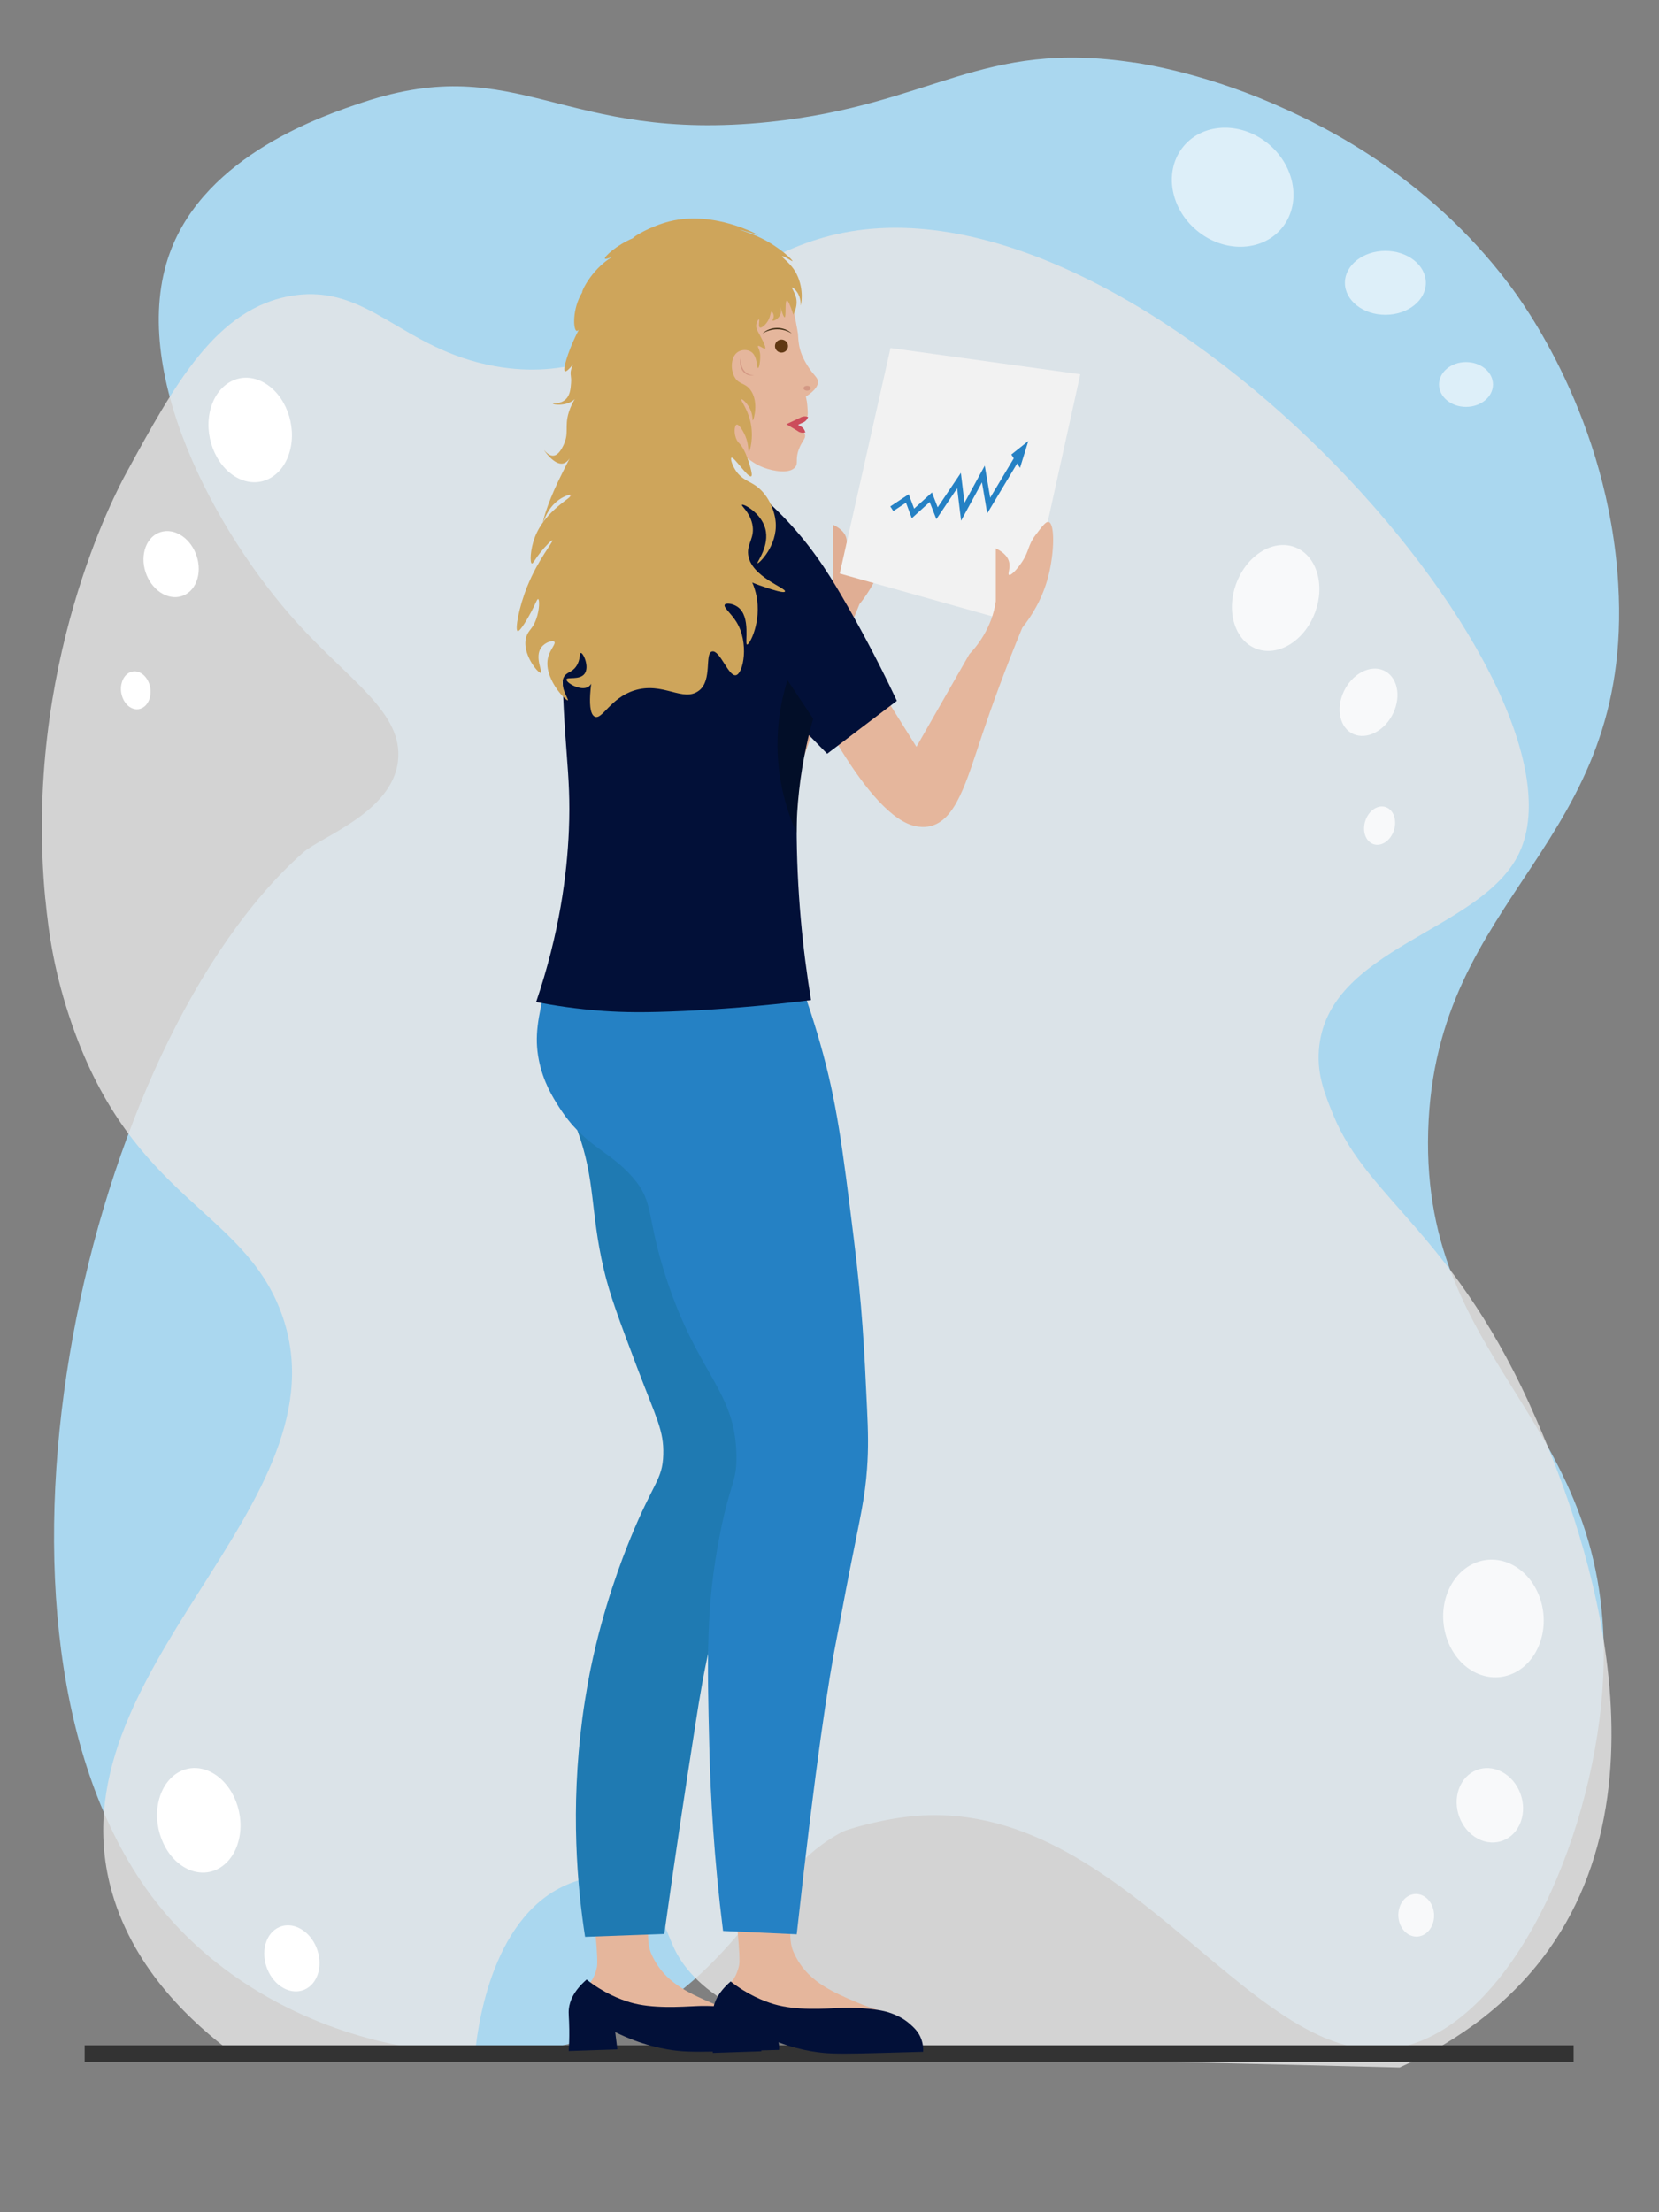
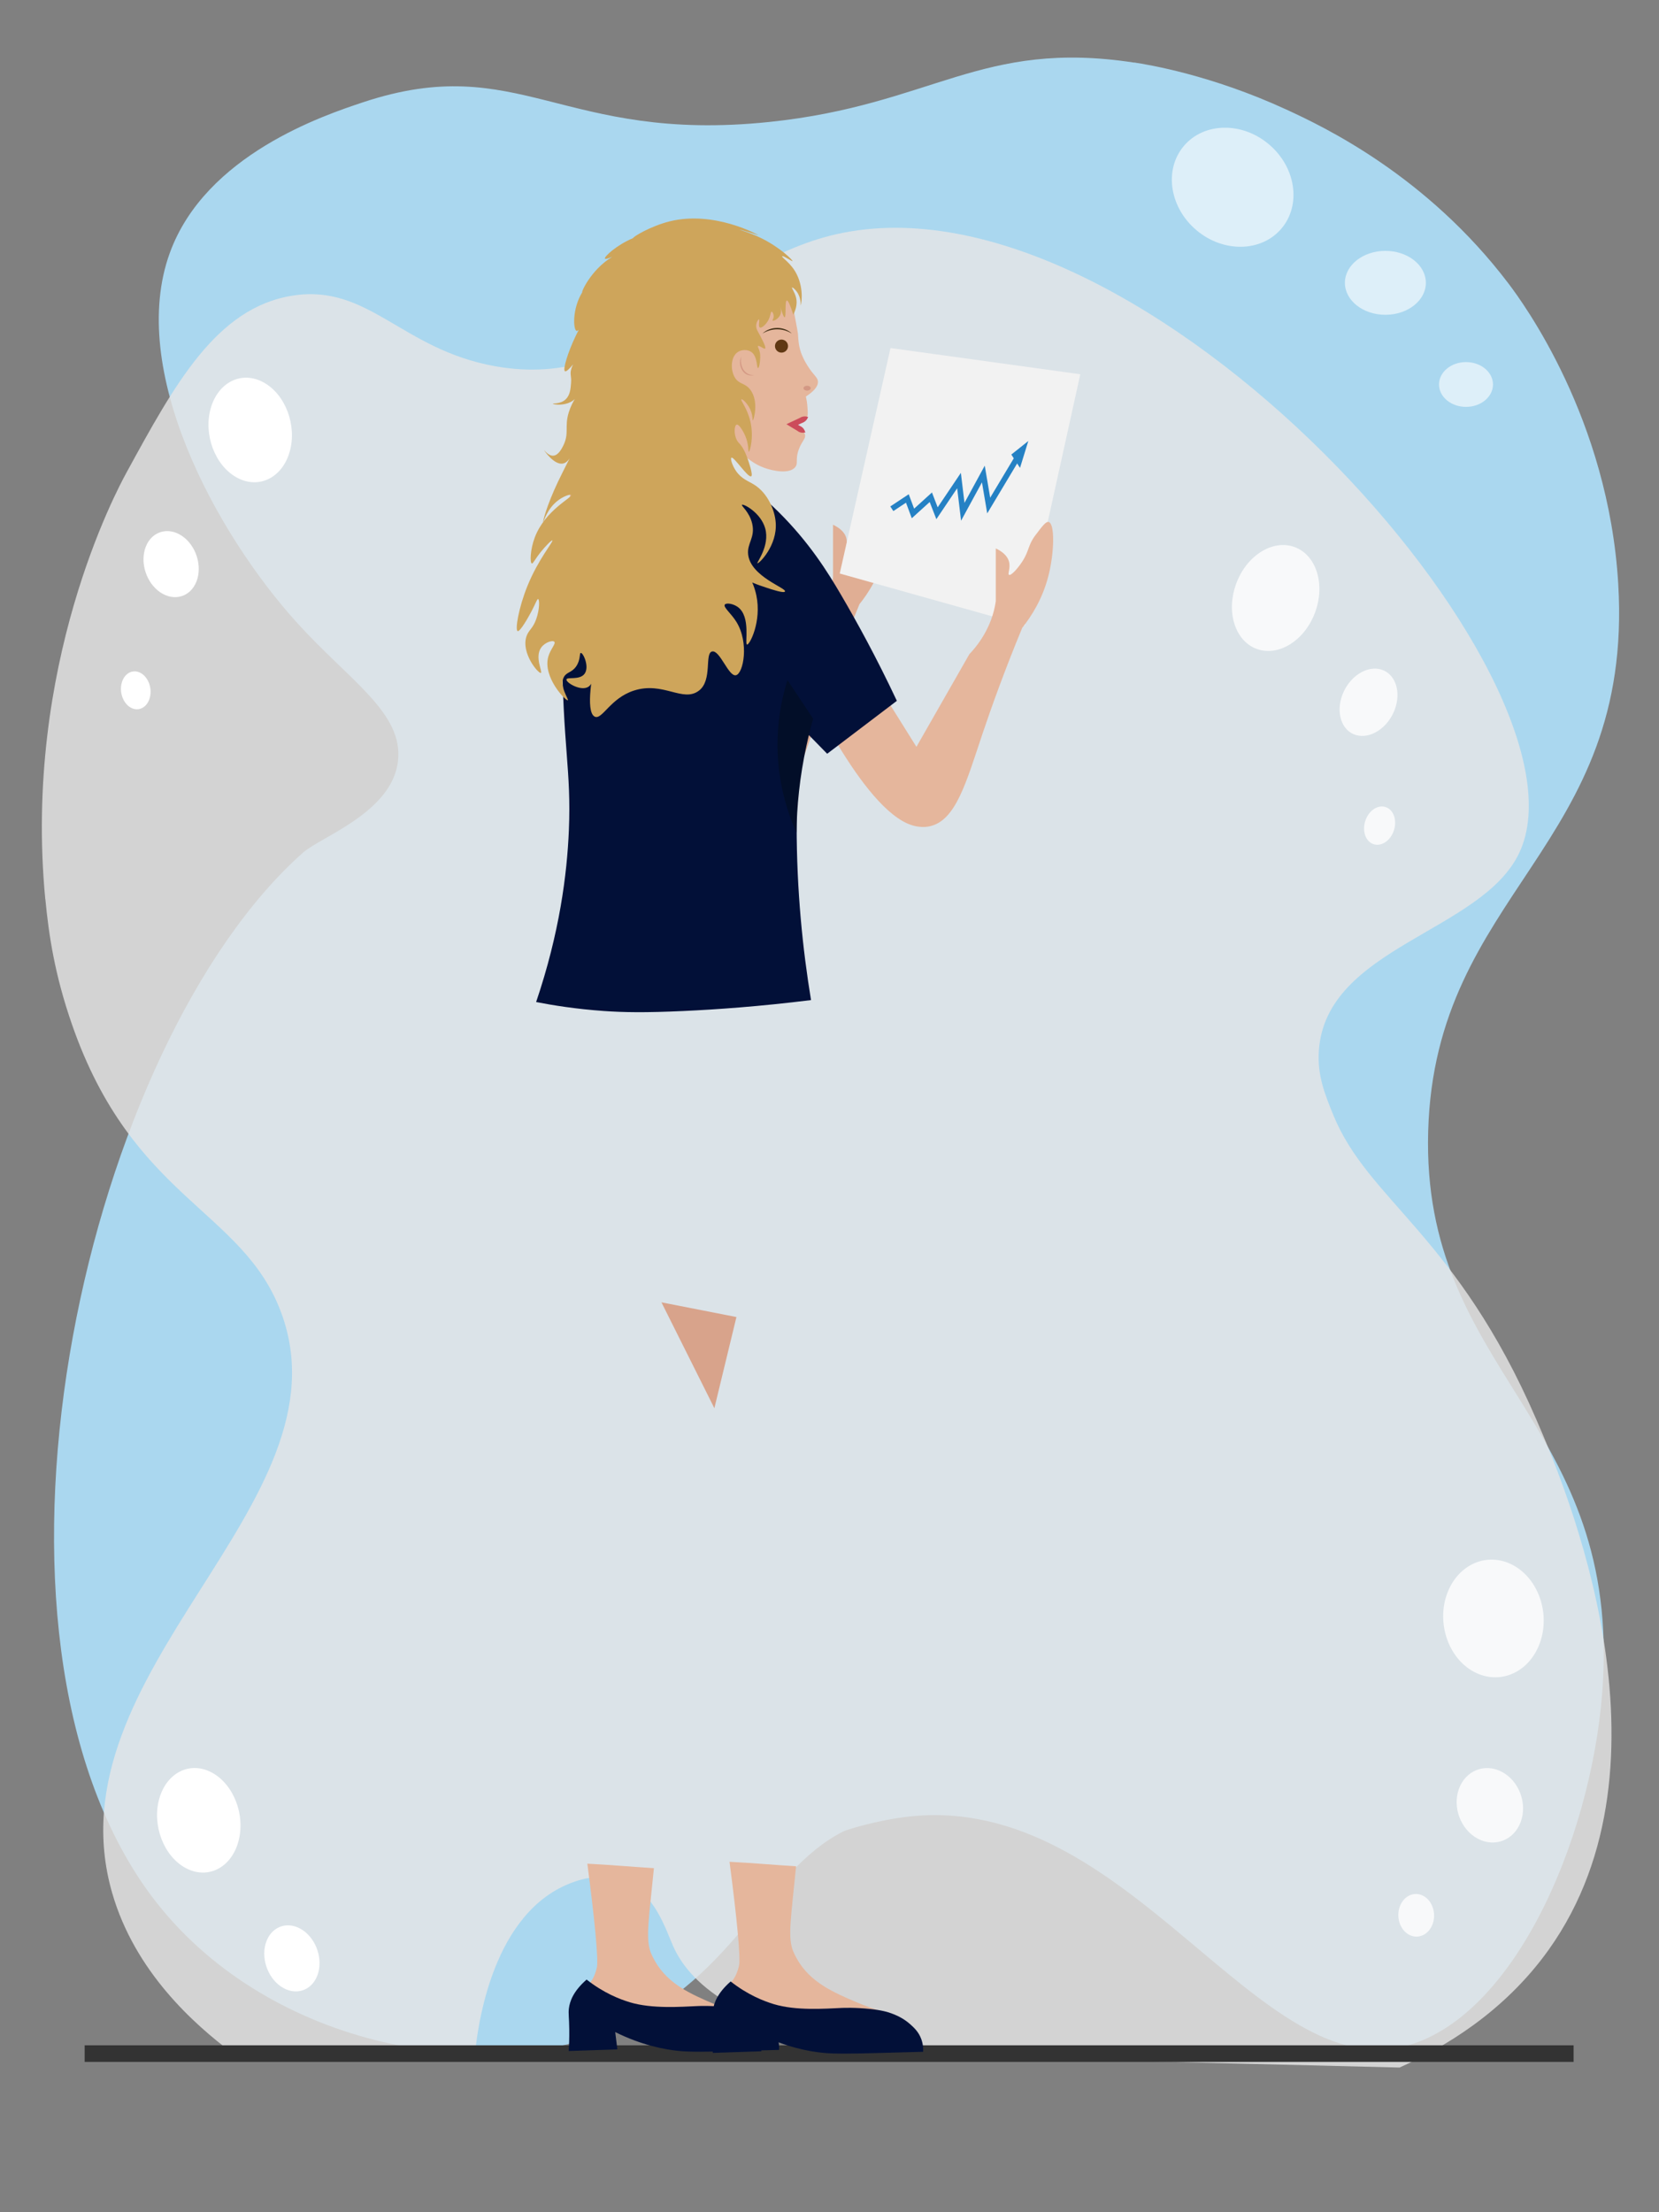
<svg xmlns="http://www.w3.org/2000/svg" viewBox="0 0 300 400">
  <rect x="0" y="0" width="300" height="400" fill="#808080" stroke="none" />
  <defs>
    <style>
      .cls-1 {
        fill: #e0ae94;
      }

      .cls-2 {
        fill: #021038;
      }

      .cls-3, .cls-4 {
        fill: #fff;
      }

      .cls-5 {
        fill: #cea55b;
      }

      .cls-6 {
        fill: #d8a38b;
      }

      .cls-7 {
        fill: #cc4c5b;
      }

      .cls-8 {
        opacity: .8;
      }

      .cls-9 {
        fill: #f2f2f2;
      }

      .cls-10 {
        fill: #e5b69c;
      }

      .cls-11 {
        fill: #3d2b12;
      }

      .cls-12 {
        stroke: #2581c4;
      }

      .cls-12, .cls-13 {
        fill: none;
        stroke-miterlimit: 10;
      }

      .cls-14 {
        fill: #603813;
      }

      .cls-13 {
        stroke: #333;
        stroke-width: 3px;
      }

      .cls-15 {
        fill: #e6e6e6;
        opacity: .81;
      }

      .cls-16 {
        fill: #1f7ab2;
      }

      .cls-17 {
        fill: #d39884;
      }

      .cls-4 {
        opacity: .6;
      }

      .cls-18 {
        fill: #2581c4;
      }

      .cls-19 {
        fill: #aad7ef;
      }

      .cls-20 {
        fill: #020e28;
      }
    </style>
  </defs>
  <g id="Ebene_4" data-name="Ebene 4">
    <path class="cls-19" d="M205.1,11.3c2.54.39,13.88,2.24,27.43,8.47,6.84,3.14,25.43,11.95,40.24,31.48,2.6,3.43,18.09,24.44,19.86,54.34,2.83,47.8-33.14,55.51-34.37,98.96-1.22,43.22,33.91,51.77,31.65,98.77-1.3,26.97-15.21,60.62-35.16,66.47-27.2,7.98-50.44-45.91-90.55-41.31-5.84.67-11.24,2.43-11.63,2.63-14.62,7.32-20,27.97-43.15,36.51-25.88,9.54-64.94.77-83.88-27.41-33.11-49.25-9.62-151.52,29.25-186.04,3.22-2.86,16.06-7.26,17.17-16.49,1.06-8.74-8.63-14.48-18.15-24.97-14.84-16.35-30.77-45.85-23.11-66.96,6.45-17.79,27.96-24.93,34.96-27.26,28.29-9.39,36,7.47,73.48,3.56,29.56-3.09,38.18-14.98,65.96-10.73Z" />
    <ellipse class="cls-4" cx="222.92" cy="33.87" rx="10.16" ry="11.56" transform="translate(53.15 182.26) rotate(-49.8)" />
    <ellipse class="cls-4" cx="250.52" cy="51.14" rx="7.32" ry="5.78" />
    <ellipse class="cls-4" cx="265.1" cy="69.52" rx="4.88" ry="4.05" />
  </g>
  <g id="Ebene_1" data-name="Ebene 1">
    <path class="cls-15" d="M8.19,162.6c-4.04-42.27,12.9-73.9,14.7-77.18,8.67-15.87,16.23-29.78,29.98-31.96,13.82-2.19,19.69,9.72,36.66,12.76,25.9,4.63,38.08-18.47,61.66-23.86,55.43-12.65,138.31,80.68,123.53,111.87-6.8,14.34-34.92,16.97-36.23,35.73-.32,4.59,1.2,8.15,2.59,11.59,6.3,15.53,22.32,21.83,36.71,55.05,5.31,12.25,26.44,62.03,2.27,95.93-8.13,11.4-19.08,17.76-26.98,21.31-30.33-.75-60.66-1.49-90.99-2.24-27.68-4.37-37.12-12.52-40.32-19.61-1.38-3.06-3.34-9.78-9.07-11.95-4.32-1.63-8.7.07-10.32.79-13.95,6.12-16.16,26.98-16.53,31-14.56-.17-29.13-.35-43.69-.52-7.15-5.32-17.8-14.88-21.88-29.05-11.57-40.22,43.44-70.27,30.56-104.94-6.95-18.7-26.83-20.4-37.83-52.1-3.16-9.1-4.19-16.24-4.81-22.64Z" />
    <g class="cls-8">
      <path class="cls-3" d="M261.68,288.16c-1.94,5.33.23,11.66,4.86,14.13,4.63,2.47,9.95.16,11.9-5.17s-.23-11.66-4.86-14.13c-4.63-2.47-9.95-.16-11.9,5.17Z" />
      <path class="cls-3" d="M263.83,323.43c-1.22,3.33.3,7.37,3.38,9.02,3.08,1.65,6.57.29,7.79-3.04s-.3-7.37-3.38-9.02c-3.08-1.65-6.57-.29-7.79,3.04Z" />
      <path class="cls-3" d="M253.13,344.73c-.71,1.94.04,4.23,1.68,5.1s3.54.01,4.25-1.93-.04-4.23-1.68-5.1c-1.64-.88-3.54-.01-4.25,1.93Z" />
    </g>
    <g class="cls-8">
      <path class="cls-3" d="M223.27,112.94c1.52,4.57,6.07,6.12,10.17,3.46s6.17-8.52,4.65-13.09-6.07-6.12-10.17-3.46-6.17,8.52-4.65,13.09Z" />
      <path class="cls-3" d="M242.54,130.19c.95,2.86,3.93,3.73,6.66,1.96,2.73-1.77,4.17-5.52,3.21-8.38s-3.93-3.73-6.66-1.96-4.17,5.52-3.21,8.38Z" />
      <path class="cls-3" d="M246.85,150.99c.56,1.67,2.18,2.25,3.63,1.31s2.17-3.06,1.62-4.72-2.18-2.25-3.63-1.31-2.17,3.06-1.62,4.72Z" />
    </g>
    <path class="cls-3" d="M52.39,81.65c-1.33,4.75-5.61,6.86-9.56,4.7-3.95-2.16-6.07-7.76-4.73-12.51s5.61-6.86,9.56-4.7,6.07,7.76,4.73,12.51Z" />
    <path class="cls-3" d="M43.09,333.04c-1.33,4.75-5.61,6.86-9.56,4.7s-6.07-7.76-4.73-12.51,5.61-6.86,9.56-4.7,6.07,7.76,4.73,12.51Z" />
    <path class="cls-3" d="M35.71,104.6c-.83,2.97-3.64,4.21-6.27,2.78s-4.09-5.01-3.26-7.98,3.64-4.21,6.27-2.78,4.09,5.01,3.26,7.98Z" />
    <path class="cls-3" d="M57.55,356.7c-.83,2.97-3.64,4.21-6.27,2.78s-4.09-5.01-3.26-7.98,3.64-4.21,6.27-2.78,4.09,5.01,3.26,7.98Z" />
    <path class="cls-3" d="M27.08,126.2c-.49,1.73-2.01,2.52-3.41,1.76s-2.14-2.79-1.65-4.52,2.01-2.52,3.41-1.76,2.14,2.79,1.65,4.52Z" />
  </g>
  <g id="Ebene_2" data-name="Ebene 2">
    <line class="cls-13" x1="15.31" y1="371.32" x2="284.56" y2="371.32" />
  </g>
  <g id="Ebene_3" data-name="Ebene 3">
    <g>
      <path class="cls-6" d="M133.17,238.14c-4.52-.89-9.04-1.77-13.56-2.66,3.19,6.38,6.38,12.76,9.57,19.14,1.33-5.49,2.66-10.99,3.99-16.48Z" />
      <path class="cls-10" d="M160.17,363.88c-2.26-.63-4.07-1.33-5.33-1.87-4.21-1.79-8.29-3.59-10.66-7.7-.48-.84-.77-1.51-.9-1.91-.78-2.48-.25-5.62.68-14.95-4.01-.25-8.03-.61-12.04-.81,1.35,10.29,2.01,17.34,1.73,18.71-.21,1.02-.61,1.82-.61,1.82-.62,1.26-1.33,1.69-1.82,2.42-.51.76-.91,2.04-.36,4.29.54.9,1.43,2.02,2.79,2.37,1.4.36,2.24-.38,4.24-.61,1.23-.14,2.45.11,4.85.61,1.71.36,3.99.92,6.66,1.82,9.87.44,14.92.04,15.14-1.21.13-.72-1.33-1.71-4.36-2.98Z" />
      <path class="cls-10" d="M134.46,364.22c-2.26-.63-4.07-1.33-5.33-1.87-4.21-1.79-8.29-3.59-10.66-7.7-.48-.84-.77-1.51-.9-1.91-.78-2.48-.25-5.62.68-14.95-4.01-.25-8.03-.61-12.04-.81,1.35,10.29,2.01,17.34,1.73,18.71-.21,1.02-.61,1.82-.61,1.82-.62,1.26-1.33,1.69-1.82,2.42-.51.76-.91,2.04-.36,4.29.54.9,1.43,2.02,2.79,2.37,1.4.36,2.24-.38,4.24-.61,1.23-.14,2.45.11,4.85.61,1.71.36,3.99.92,6.66,1.82,9.87.44,14.92.04,15.14-1.21.13-.72-1.33-1.71-4.36-2.98Z" />
      <path class="cls-2" d="M106.07,357.94c-2.37,2.07-3.04,3.9-3.2,5.24-.11.93.04,1.51.07,3.76.02,1.65-.04,3-.1,3.91,2.93-.1,5.87-.2,8.8-.29-.13-1.04-.26-2.09-.39-3.13,4.81,2.37,8.84,3.15,11.63,3.42,1.88.18,4.83.17,10.66,0,3.2-.09,5.78-.16,7.34-.2.03-.53.01-1.37-.34-2.31-.49-1.33-1.35-2.09-2.01-2.68-1.23-1.09-2.43-1.58-3.13-1.86-.89-.35-1.95-.65-4.01-.88-2.75-.3-4.88-.21-5.18-.2-3.12.14-8.29.53-12.32-.68-1.88-.57-4.74-1.69-7.82-4.11Z" />
      <path class="cls-2" d="M132.12,358.28c-2.37,2.07-3.04,3.9-3.2,5.24-.11.93.04,1.51.07,3.76.02,1.65-.04,3-.1,3.91,2.93-.1,5.87-.2,8.8-.29-.13-1.04-.26-2.09-.39-3.13,4.81,2.37,8.84,3.15,11.63,3.42,1.88.18,4.83.17,10.66,0,3.2-.09,5.78-.16,7.34-.2.03-.53.01-1.37-.34-2.31-.49-1.33-1.35-2.09-2.01-2.68-1.23-1.09-2.43-1.58-3.13-1.86-.89-.35-1.95-.65-4.01-.88-2.75-.3-4.88-.21-5.18-.2-3.12.14-8.29.53-12.32-.68-1.88-.57-4.74-1.69-7.82-4.11Z" />
-       <path class="cls-16" d="M139.83,165.62c-10.29-.44-20.58-.89-30.87-1.33-3.27,5.03-7.29,12.99-7.51,23-.14,6.21,1.45,12.38,1.45,12.38.59,2.28,1.2,3.86,1.51,4.71,3.29,9,2.31,14.58,4.76,25.08,1.1,4.72,2.77,9.13,6.1,17.95,3.45,9.11,4.8,11.27,4.67,15.61-.14,4.57-1.72,4.82-5.92,15.07-1.51,3.69-4.92,12.47-7.21,23.61-.05.22-.89,4.36-1.49,8.91-2.19,16.59-.93,30.47.48,39.6,4.77-.17,9.55-.35,14.32-.52,1.88-13.57,3.8-26.2,5.74-38.58,1.15-7.37,3.63-22.72,8.25-28.89.41-.55,1.64-2.09,2.33-4.49,1.08-3.73-.09-6.21-.25-9.76-.11-2.48.26-5.97,2.42-10.3,0,0,2.51-12.13,3.63-26.04,1.03-12.83,1.01-36.26-2.42-66.02Z" />
-       <path class="cls-18" d="M139.78,165.76c-12.22-.35-24.44-.71-36.65-1.06-2.32,5.45-3.67,10.18-4.48,13.64-1.32,5.63-2.07,8.98-1.21,13.32.78,3.96,2.49,6.69,3.63,8.48,4.58,7.17,9.1,7.85,13.32,12.72,4.03,4.65,2.37,6.86,6.06,18.17,5.79,17.75,12.5,20.27,12.72,32.1.09,4.99-1.1,4.62-3.03,14.54-2.5,12.83-2.26,22.45-1.87,38.3.21,8.67.83,19.96,2.48,33.17,4.44.2,8.88.4,13.32.61,3.44-31.12,5.75-46.06,7.29-53.83.78-3.93,1.48-7.87,2.26-11.8,2-10.11,2.79-13.29,3.17-18.56.27-3.76.2-6.66,0-10.9-.51-10.9-.85-18.26-2.42-30.89-2.03-16.38-3.05-24.56-6.06-35.13-2.77-9.74-6.04-17.53-8.53-22.87Z" />
      <path class="cls-1" d="M114.75,116.42c1.79,3.89,12.67,27.16,21.53,28.71.46.08,1.32.23,2.39,0,4.75-1.02,6.61-7.93,9.57-16.75,1.59-4.72,3.93-11.27,7.18-19.14,1.58-1.98,3.7-5.19,4.78-9.57,1.02-4.1,1.14-9.25,0-9.57-.48-.13-1.12.71-2.39,2.39-1.38,1.82-1.1,2.81-2.39,4.78-.89,1.36-2.04,2.58-2.39,2.39-.3-.16.32-1.21,0-2.39-.33-1.22-1.49-1.96-2.39-2.39h0s0,4.78,0,4.78c0,4.78,0,4.78,0,4.78-.71,4.89-3.45,8.17-4.78,9.57-3.19,5.58-6.38,11.16-9.57,16.75-3.99-6.38-7.97-12.76-11.96-19.14-3.19,1.59-6.38,3.19-9.57,4.78Z" />
      <path class="cls-9" d="M185.33,113.1c-11.16-3.13-22.32-6.27-33.48-9.4,3.06-13.59,6.12-27.18,9.18-40.77,11.44,1.58,22.88,3.16,34.32,4.74-3.34,15.14-6.68,30.29-10.02,45.43Z" />
      <g>
        <path class="cls-12" d="M161.27,91.99l2.81-1.86,1.01,2.71c1.08-.98,2.15-1.95,3.23-2.93.37.97.74,1.94,1.12,2.9,1.33-1.97,2.65-3.95,3.98-5.92.23,1.88.45,3.77.68,5.65l3.72-6.83c.32,1.9.65,3.8.97,5.7,1.79-2.99,3.59-5.99,5.38-8.98" />
        <path class="cls-18" d="M185.94,79.75c-1.02.81-2.04,1.63-3.06,2.44.52.8,1.04,1.6,1.57,2.41.5-1.62,1-3.23,1.5-4.85Z" />
      </g>
      <path class="cls-10" d="M144.18,120.7c1.79,3.89,12.67,27.16,21.53,28.71.46.08,1.32.23,2.39,0,4.75-1.02,6.61-7.93,9.57-16.75,1.59-4.72,3.93-11.27,7.18-19.14,1.58-1.98,3.7-5.19,4.78-9.57,1.02-4.1,1.14-9.25,0-9.57-.48-.13-1.12.71-2.39,2.39-1.38,1.82-1.1,2.81-2.39,4.78-.89,1.36-2.04,2.58-2.39,2.39-.3-.16.32-1.21,0-2.39-.33-1.22-1.49-1.96-2.39-2.39h0v4.78c0,4.78,0,4.78,0,4.78-.71,4.89-3.45,8.17-4.78,9.57-3.19,5.58-6.38,11.16-9.57,16.75-3.99-6.38-7.97-12.76-11.96-19.14-3.19,1.59-6.38,3.19-9.57,4.78Z" />
      <path class="cls-2" d="M107.02,86.79c1.95-.5,2.84,1.6,9.15,2.69,2.63.45,5.4.9,8.43-.18,2.9-1.03,3.02-2.38,5.02-2.87,2.03-.5,5.08.11,11.13,6.1,5.62,5.57,8.96,10.96,11.35,15.05,2.78,4.74,6.34,11.19,10.08,19.14-4.2,3.19-8.4,6.38-12.6,9.57-1.57-1.6-3.14-3.21-4.71-4.81-.5,5.52-.81,11.46-.81,17.79,0,11.78,1.09,22.38,2.6,31.56-9.34,1.16-17.14,1.7-22.97,1.97-7.11.33-10.95.25-14.54,0-5.03-.36-9.21-1.03-12.2-1.62,4.25-12.53,5.59-23.14,5.92-31.05.46-11.05-1.11-14.99-1.22-33.02-.15-24.83,2.76-29.67,5.35-30.33Z" />
      <path class="cls-20" d="M147.04,129.95c-1.55-2.32-3.1-4.64-4.64-6.97-.85,2.68-1.66,6.24-1.79,10.47-.23,7.64,1.88,13.66,3.41,17.09.08-4.7.57-10.01,1.82-15.75.37-1.69.77-3.3,1.21-4.85Z" />
      <path class="cls-10" d="M109.83,51.2c.38-.82,4.12-8.58,12.82-10.25.79-.15,6.99-1.24,12.82,2.56,4.85,3.16,7.18,8.23,7.79,11.3,1.01,5.08,1.04,5.6,1.04,5.6.07.98.09,2.31.76,3.89.35.83.8,1.57.95,1.8,1.14,1.83,1.83,2.08,1.9,2.85.05.63-.31,1.53-2.18,2.75.1.44.23,1.1.28,1.9.07.98.11,1.47-.09,1.83-.6,1.07-2.45.8-2.51,1.31-.07.52,1.85.72,2.15,1.84.2.75-.54,1.12-1.11,2.67-.69,1.86-.05,2.49-.66,3.23-1.04,1.25-3.95.73-5.74.05-2.83-1.08-3.55-2.82-5.13-2.56-1.38.22-2.19,1.82-2.56,2.56-2.69,5.43,1.79,10,0,12.82-2.12,3.35-28.2-2.56-28.2-2.56l7.69-43.58Z" />
      <path class="cls-7" d="M146.13,75.4c-.24.63-.63.92-1.22,1.13,0,0-1.44.68-1.44.68l.05-.88,1.19.72c.51.22.76.62.93,1.15-.55.09-1.02.05-1.45-.3,0,0-1.19-.72-1.19-.72l-.79-.48c.51-.24,1.75-.83,2.28-1.07.54-.32,1.01-.45,1.65-.23h0Z" />
      <ellipse class="cls-17" cx="145.95" cy="70.19" rx=".65" ry=".44" />
      <path class="cls-5" d="M133.71,41.53c.03-.09,3.48,1,3.48,1,0,0-7.99-4.52-16.11-2.5-3.45.86-6.66,2.82-6.59,3.02.08.19,3.57-.96,3.56-1.02-.01-.04-1.77.27-3.56,1.02-3.01,1.26-5.29,3.4-5.1,3.71.22.36,3.96-1.53,3.95-1.54,0,0-1.15.45-1.93.84-4.17,2.08-6.31,6.66-6.13,6.8.15.11,2.39-2.57,2.35-2.6-.03-.02-1.39,1.04-2.35,2.6-1.83,2.97-1.64,6.8-1.01,6.97.57.15,1.76-2.6,1.76-2.6,0,0-1.12,1.8-2.01,3.69-1.28,2.68-2.32,5.97-1.85,6.21.48.25,2.5-2.61,2.52-2.6,0,0-1.09.91-1.43,2.35-.21.91.11,1.1,0,2.43-.07.93-.16,2.09-.92,2.85-.94.95-2.36.73-2.35.84.01.14,2.39.53,3.86-.76.69-.6.98-1.4.98-1.39.01,0-1.34,1.6-1.99,3.74-.8,2.62.15,3.74-1.01,6.04-.28.55-.87,1.69-1.76,1.76-.92.08-1.66-1.03-1.68-1.01-.03.03,1.83,2.79,3.44,2.43,1.19-.26,1.74-2.12,1.76-2.11.03.01-1.66,3.25-2.68,5.39-2.1,4.42-2.78,7.28-2.69,7.31.09.03.67-2.5,2.86-4.04.96-.68,2.05-1.04,2.18-.84.28.43-4.67,2.7-6.55,7.64-.85,2.24-.9,4.61-.54,4.72.23.07.55-.76,1.69-2.16.77-.95,1.88-2.11,2.02-2,.24.17-2.54,3.38-4.51,8.25-1.6,3.95-2.26,7.96-1.76,8.14.43.16,1.95-2.52,2.52-3.61.74-1.41.99-2.23,1.18-2.18.27.06.28,1.87-.34,3.61-.63,1.78-1.36,1.94-1.76,3.11-1.04,3.01,2.16,6.82,2.6,6.63.36-.15-1.2-2.89.08-4.62.69-.92,2.04-1.34,2.35-1.01.32.35-.7,1.32-1.09,2.69-1.06,3.71,3.2,8.07,3.53,7.89.24-.13-1.67-2.65-.67-4.28.53-.86,1.39-.71,2.18-1.85.84-1.22.55-2.41.84-2.43.43-.04,1.61,2.52.67,3.78-.89,1.19-3.17.51-3.27,1.01-.12.56,2.58,2.19,3.95,1.34,1.24-.77,1.03-3.36,1.01-3.36-.04,0-1.66,7.88.16,8.75,1.33.64,2.78-3.32,7.07-4.71,5.31-1.72,8.87,2.23,11.78,0,2.47-1.89.97-6.74,2.36-7.07,1.41-.34,2.98,4.59,4.32,4.29,1.35-.3,2.42-5.88.08-9.65-.96-1.55-2.4-2.64-2.1-3.11.24-.37,1.49-.2,2.35.42,2.44,1.75,1.19,6.72,1.68,6.8.46.07,2.67-4.16,1.68-8.9-1.1-5.25-5.71-9.11-6.13-8.81-.33.23,1,3.5,3.64,5.48,1.21.91,2.6,1.37,4.37,1.96.87.29,3.12,1.04,3.3.67.31-.62-6.19-2.68-6.66-6.66-.25-2.06,1.31-3.06.73-5.6-.5-2.15-2.03-3.23-1.85-3.41.25-.24,3.4,1.41,4.2,4.25.89,3.18-1.61,6.21-1.4,6.32.23.12,3.63-3.15,3.3-7.39-.17-2.26-1.44-5.24-3.81-6.77-1.1-.71-2.34-1.04-3.36-2.52-.72-1.05-1.06-2.27-.84-2.41.44-.27,2.97,3.66,3.58,3.36.41-.2-.54-2.86-.68-3.27-.47-1.31-.88-1.92-1.05-2.16-.44-.62-.59-.62-.84-1.06-.63-1.15-.48-2.73-.06-2.85.42-.12,1.18,1.16,1.57,2.07.67,1.59.49,2.83.62,2.84.19,0,.97-2.59.28-5.52-.56-2.38-1.83-3.83-1.62-3.97.17-.11,1.1.71,1.62,1.85.5,1.1.37,1.96.45,1.96.15,0,1.16-3.42-.45-5.54-.99-1.3-2.05-.92-2.82-2.25-.82-1.42-.72-3.78.61-4.6.66-.41,1.67-.46,2.36,0,1.21.82.96,2.94,1.25,2.93.21,0,.38-1.15.39-1.9,0-.3.01-.56-.06-.9-.14-.71-.45-1.06-.34-1.18.18-.19,1.1.62,1.29.45.26-.24-.87-2.27-1.34-3.13-.09-.16-.29-.52-.28-1.01.02-.61.37-1.15.5-1.12.19.05-.19,1.28.17,1.46.31.15,1.08-.51,1.51-1.29.45-.82.4-1.56.62-1.57.15,0,.33.38.36.72.04.52-.28.82-.19.9.14.13,1.19-.35,1.45-1.23.21-.69-.14-1.39-.11-1.4.04-.01.58,2.05.84,2.01.31-.04,0-2.95.39-3.02.2-.04.55.62,1.18,2.55.59-1.18.7-2.19.5-3.05-.23-.98-.85-1.76-.73-1.85.09-.07.52.29.84.73.85,1.15.7,2.52.73,2.52.04,0,.68-2.81-.73-5.65-.98-2-2.78-3.05-2.63-3.25.15-.19,1.8.97,1.87.87.1-.13-2.2-2.44-5.62-4.13-2.16-1.07-4-1.51-3.98-1.57Z" />
      <circle class="cls-14" cx="141.32" cy="62.58" r="1.18" />
      <path class="cls-11" d="M137.88,60.31c1.41-1.34,3.9-1.36,5.3,0-1.63-1.03-3.67-1.01-5.3,0h0Z" />
      <path class="cls-17" d="M134.05,64.48c-.33,1.57.5,3.46,2.31,3.32-1.92.55-3.05-1.77-2.31-3.32h0Z" />
    </g>
  </g>
</svg>